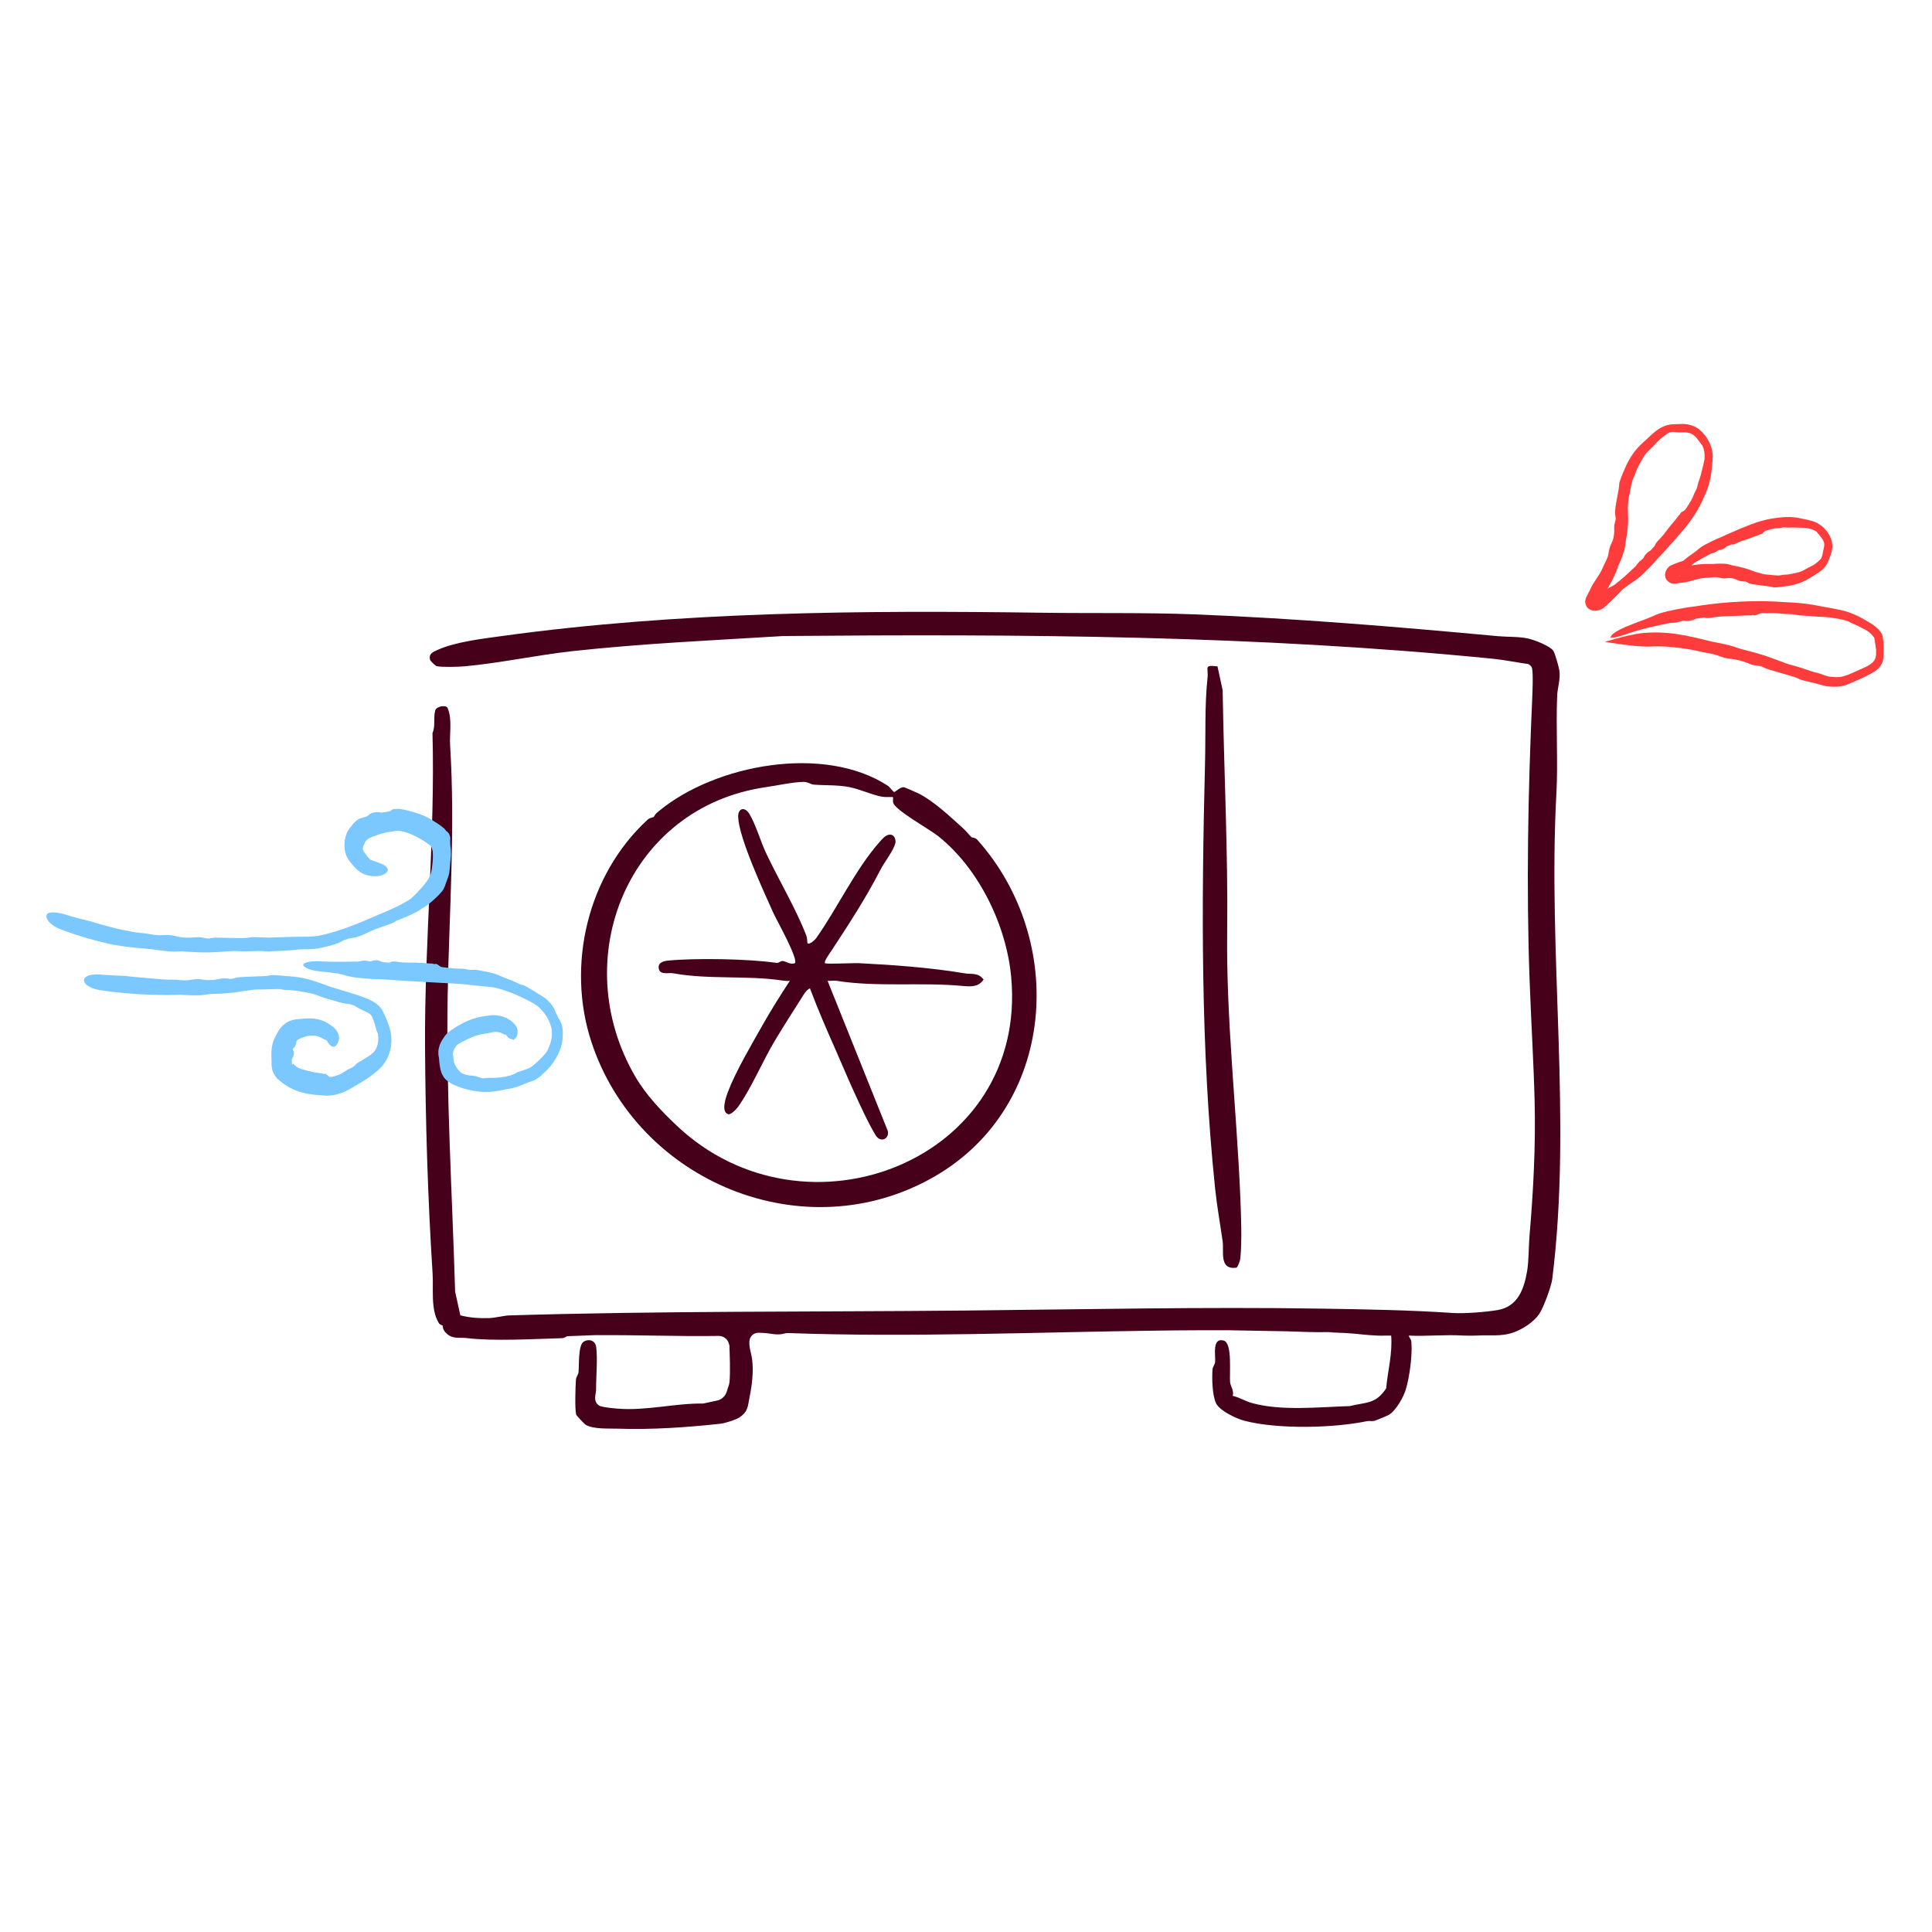
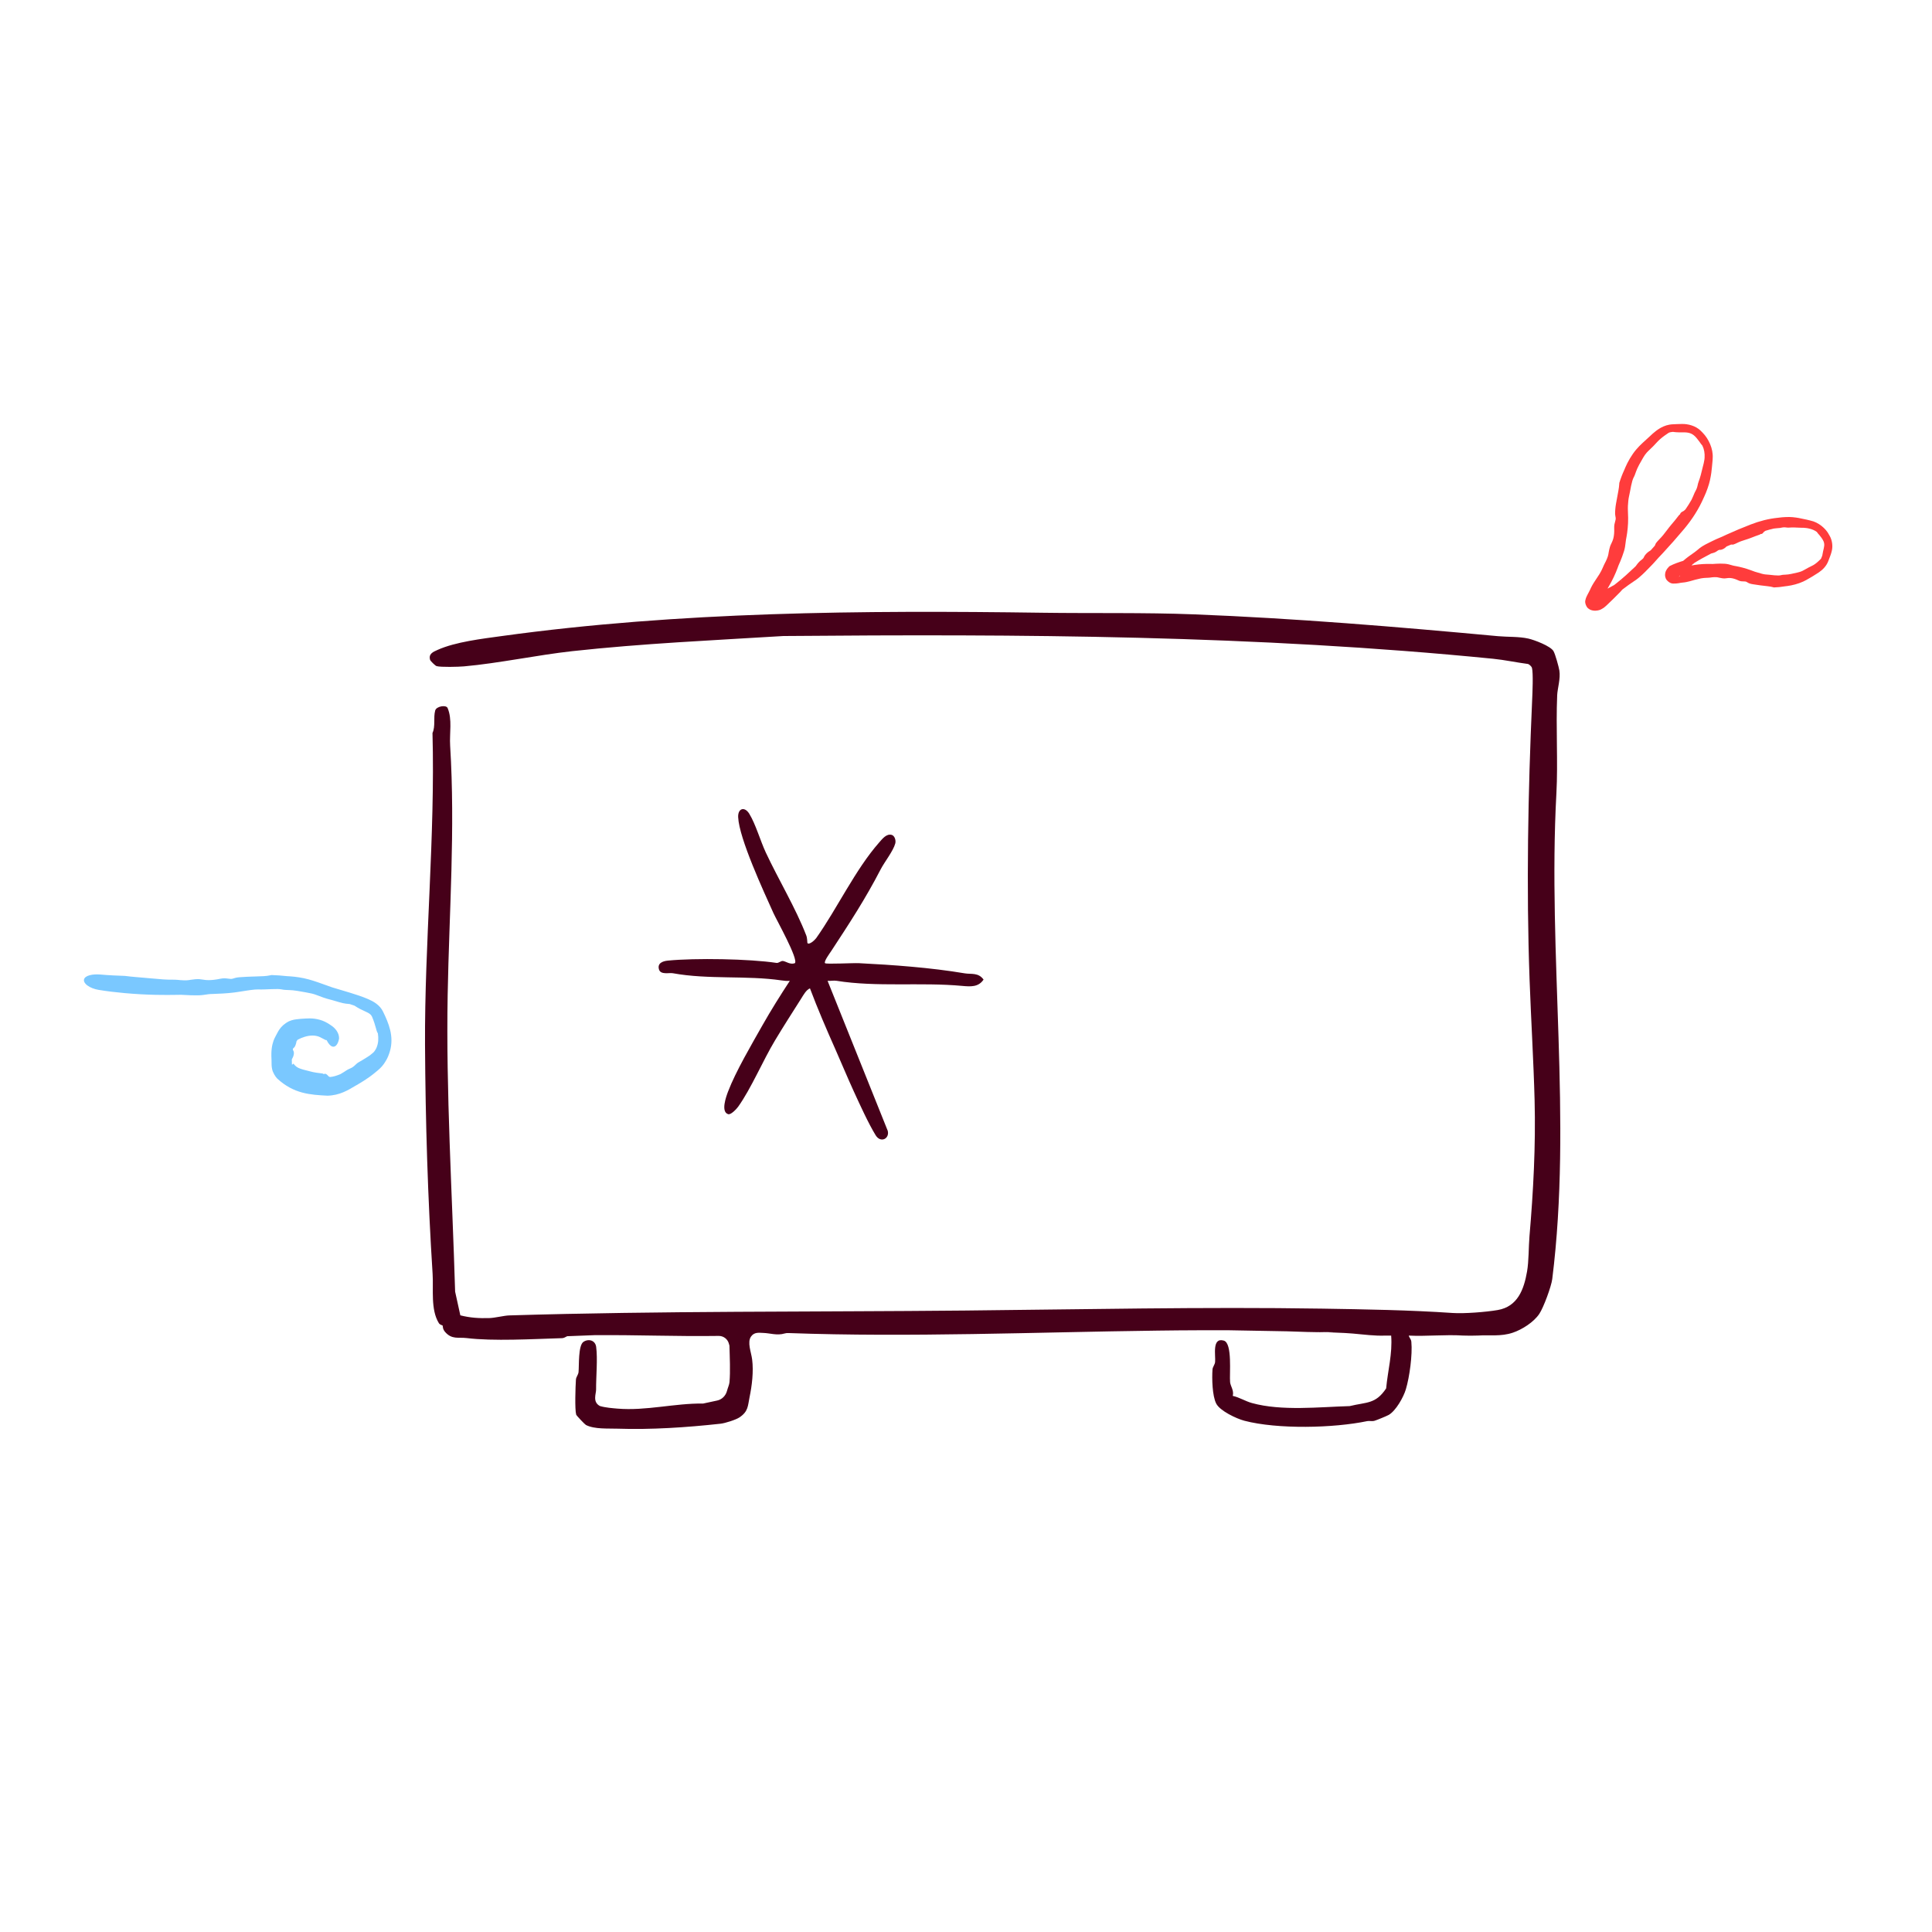
<svg xmlns="http://www.w3.org/2000/svg" width="1120" height="1120" viewBox="0 0 1120 1120" fill="none">
  <path d="M899.853 741.472C899.318 745.764 894.812 757.998 892.339 761.675C889.13 766.461 882.404 770.753 876.989 772.571C869.983 774.911 863.766 773.775 856.773 774.229C855.182 774.336 849.66 774.336 848.069 774.229C837.854 773.561 826.971 774.777 816.689 774.256C816.957 775.58 818.013 776.181 818.173 777.866C818.882 785.313 817.144 798.189 814.991 805.382C813.641 809.955 809.215 817.83 805.057 820.237C804.014 820.838 798.064 823.298 796.794 823.646C795.337 824.06 793.826 823.579 792.609 823.833C773.182 827.911 740.599 828.66 721.372 823.619C716.759 822.403 707.213 817.897 705.06 813.685C702.747 809.193 702.533 799.085 702.894 793.924C702.988 792.4 704.231 791.183 704.405 789.592C704.806 785.781 702.44 775.125 709.472 777.171C714.54 778.655 712.641 796.598 713.096 801.264C713.323 803.591 715.476 806.131 714.633 809.206C718.511 810.062 721.934 812.308 725.784 813.364C742.965 818.111 764.799 815.637 782.434 815.129C792.315 812.709 797.436 814.073 803.559 804.887C804.522 794.525 807.29 784.765 806.474 774.256C803.813 774.202 801.113 774.363 798.425 774.256C792.409 774.042 785.79 773.039 779.546 772.745C776.204 772.585 772.861 772.438 769.505 772.317C770.882 772.317 772.233 772.317 773.597 772.304C770.454 772.237 767.326 772.17 764.197 772.117C765.962 772.17 767.74 772.237 769.505 772.317C761.777 772.304 753.849 772.09 746 771.769C734.582 771.555 723.204 771.355 711.839 771.154C702.239 771.127 692.612 771.154 682.972 771.234C679.028 771.274 675.07 771.315 671.113 771.368C599.648 772.264 527.582 775.339 457.04 772.785C456.278 772.759 455.516 772.812 454.794 773.039C450.556 774.35 446.103 772.799 442.547 772.718C440.194 772.665 437.306 772.036 435.38 774.804C433.041 778.16 435.487 783.829 436.022 788.081C436.918 795.087 435.929 803.256 434.525 809.981C433.482 814.995 433.869 818.164 428.709 821.654C426.596 823.084 420.312 825.05 417.785 825.331C397.756 827.537 377.286 828.86 357.993 828.219C352.524 828.031 344.636 828.62 339.675 826.079C339.047 825.758 334.194 820.664 334.02 820.076C333.151 817.054 333.592 803.791 333.873 799.753C333.966 798.229 335.223 797.012 335.384 795.435C335.758 791.651 335.116 779.952 338.245 777.879C341.24 775.901 345.09 776.997 345.598 780.781C346.534 787.733 345.505 798.109 345.558 805.609C345.585 807.963 343.352 812.709 347.764 815.076C351.013 816.052 355.185 816.346 357.926 816.586C374.465 817.99 391.178 813.418 407.583 813.658L415.739 811.907C418.56 811.305 420.713 809.099 421.448 806.305C421.93 804.46 422.759 802.762 422.892 801.277C423.454 794.913 423.04 786.637 422.866 780.099L422.518 778.855C421.783 776.221 419.363 774.403 416.622 774.443C391.365 774.804 370.708 773.815 344.823 774.002C344.77 774.002 344.716 774.002 344.663 774.002C339.368 774.243 334.087 774.443 328.792 774.617C327.843 775.058 326.947 775.713 325.904 775.74C308.549 776.262 286.1 777.585 270.471 775.687C265.711 775.112 261.94 776.676 257.996 772.103C256.565 770.445 256.753 768.894 256.619 768.493C256.619 768.467 256.605 768.44 256.592 768.426C256.458 768.239 255.068 768.092 254.399 767.023C249.559 759.134 251.351 747.448 250.789 738.49C247.982 694.489 246.645 650.313 246.391 605.776C246.083 546.786 252.314 484.761 250.723 424.916C252.541 420.971 251.137 416.198 252.287 411.893C252.955 409.406 258.638 408.47 259.48 410.436C262.288 417.041 260.496 425.036 260.951 432.256C263.959 480.884 260.403 528.242 259.52 576.629C258.491 632.45 262.141 691.534 263.839 748.759L266.861 762.517C272.583 763.961 277.664 764.268 283.614 764.108C286.956 764.014 292.104 762.664 295.219 762.557C382.915 759.896 470.932 760.591 559.283 759.736C626.683 759.081 698.161 757.543 766.35 758.626C791.299 759.027 817.344 759.455 842.173 761.153C848.845 761.608 861.6 760.591 868.232 759.442C879.824 757.449 883.434 747.502 885.252 737.086C886.309 731.016 886.121 722.9 886.656 716.616C888.876 690.758 890.306 664.218 889.624 637.865C889.049 615.51 887.565 591.296 886.71 567.845C884.771 514.444 885.814 459.384 888.194 406.023C888.381 401.945 888.916 390.099 888.073 387.078C887.886 386.422 886.536 385.126 885.841 384.925C879.115 384.043 872.243 382.558 865.571 381.89C727.816 368.225 591.867 367.53 454.152 368.707C413.587 371.194 372.566 373.012 331.68 377.491C311.665 379.697 288.988 384.524 269 386.302C265.818 386.583 255.509 386.864 253.062 386.142C252.314 385.914 249.546 383.214 249.345 382.558C248.289 379.015 251.137 377.892 253.637 376.769C263.959 372.103 279.683 370.271 290.82 368.734C393.652 354.561 499.478 353.732 604.462 355.216C632.446 355.617 664.027 355.042 691.957 356.139C750.92 358.438 810.031 363.385 868.432 368.8C873.968 369.308 880.546 368.961 886.001 370.191C889.544 370.993 898.903 374.536 900.588 377.478C901.604 379.243 903.636 386.556 903.984 388.736C904.733 393.402 902.874 399.205 902.714 403.015C901.912 422.054 903.235 441.936 902.259 459.919C897.138 554.006 911.458 648.842 899.853 741.472Z" fill="#460019" />
-   <path d="M566.584 486.859C565.327 485.442 563.549 485.71 563.094 485.255C561.396 483.544 560.5 482.14 557.746 479.666C550.486 473.142 541.1 464.21 532.302 459.891C531.206 459.343 524.508 456.455 524.066 456.375C522.007 456.027 519.079 459.129 518.397 459.129C517.796 459.129 515.897 456.308 514.747 455.56C477.912 431.413 414.777 443.058 382.006 470.173C378.905 472.727 380.108 472.259 378.958 473.569C378.65 473.917 376.752 473.957 375.415 475.187C340.532 507.289 328.231 559.648 342.871 604.104C369.585 685.195 466.373 725.333 541.541 682.16C612.311 641.528 618.782 545.355 566.584 486.859ZM392.208 652.438C383.678 644.362 374.626 635.016 368.208 623.986C328.538 555.73 364.037 467.874 444.045 456.308C450.021 455.453 460.183 453.273 465.892 453.273C468.526 453.273 469.916 454.717 471.708 454.851C478.647 455.386 485.386 454.958 492.178 456.255C498.502 457.458 505.107 460.694 511.351 461.884C513.156 462.218 517.448 461.884 517.649 462.138C517.916 462.432 517.435 464.344 517.862 465.534C519.507 470.026 538.947 480.776 543.921 484.747C567.64 503.653 583.471 536.637 586.198 566.426C595.972 672.761 466.721 723.06 392.208 652.438Z" fill="#460019" />
-   <path d="M719.005 729.815C718.885 730.871 717.454 734.802 716.745 734.896C706.584 736.233 709.632 725.523 708.777 719.533C707.319 709.265 705.488 699.344 704.405 688.902C695.995 607.958 696.489 524.915 698.562 442.46C698.99 425.707 698.308 408.887 700.019 392.856C700.661 386.826 697.546 385.395 705.795 386.304L708.777 400.102C709.512 445.989 711.946 494.711 711.397 539.876C710.796 590.737 716.812 642.52 718.992 693.274C719.433 703.569 720.101 719.988 718.992 729.815H719.005Z" fill="#460019" />
  <path d="M570.181 567.872C567.226 572.271 562.774 572.004 557.76 571.536C533.947 569.316 508.156 572.338 484.892 568.567C483.3 568.313 481.429 568.755 479.757 568.594L514.627 655.528C515.804 660.101 510.523 662.842 507.635 658.135C503.396 651.223 498.503 640.42 495.013 632.825C491.349 624.843 487.86 616.38 484.357 608.478C479.156 596.766 474.035 584.919 469.542 572.966C467.376 573.795 465.719 576.884 464.475 578.849C459.421 586.831 454.18 594.974 449.326 603.063C442.28 614.775 435.515 630.913 427.961 641.516C427.038 642.826 423.736 646.369 422.145 645.902C417.692 644.578 420.981 635.62 422.091 632.718C426.463 621.207 435.769 605.389 442.026 594.319C446.96 585.588 452.388 576.977 457.87 568.594C456.226 568.741 454.648 568.581 453.003 568.34C432.881 565.372 410.593 567.952 390.082 564.195C387.916 563.794 382.996 565.238 382.034 562.029C380.937 558.406 384.106 557.189 387.088 556.882C403.025 555.304 434.539 555.839 450.102 558.205C451.519 558.419 452.562 556.895 453.979 557.109C455.731 557.376 458.044 559.342 460.785 558.379C463.044 556.173 450.155 533.296 448.337 529.259C442.775 516.878 428.482 486.126 427.921 473.758C427.68 468.571 431.651 467.327 434.378 471.766C438.109 477.863 440.81 487.516 443.965 494.255C451.265 509.858 461.293 526.438 467.403 542.295C468.072 544.02 467.938 546.547 468.085 546.72C469.128 547.924 472.337 544.996 473.193 543.792C485.346 526.638 495.802 504.122 509.667 488.386C511.432 486.393 513.852 483.131 516.94 484C518.598 484.468 519.494 487.062 518.999 488.96C517.849 493.306 512.715 499.75 510.576 503.882C501.631 521.17 492.593 534.968 481.99 551.146C481.135 552.456 477.364 557.524 478.3 558.379C479.022 559.048 494.705 558.192 497.994 558.366C517.288 559.329 539.63 560.933 559.217 564.249C563.068 564.904 567.106 563.634 570.181 567.872Z" fill="#460019" />
-   <path d="M1008.77 348.778C1017.54 348.343 1026.34 348.436 1035.08 349.083C1035.29 349.092 1035.5 349.1 1035.7 349.11C1038.22 349.222 1041.11 349.402 1043.67 349.645L1043.71 349.651C1045.25 349.797 1046.69 349.961 1047.85 350.133C1051.81 350.719 1054.48 351.237 1056.67 351.681C1060.02 352.236 1063.36 352.856 1066.71 353.577C1066.73 353.582 1066.76 353.583 1066.78 353.587C1073 354.842 1078.81 357.846 1083.86 360.947C1083.89 360.962 1083.92 360.974 1083.94 360.989C1086.3 362.391 1088.7 364.26 1090.42 366.661C1090.44 366.689 1090.46 366.72 1090.48 366.747C1091.41 368.192 1091.38 368.923 1091.57 369.773C1092.14 373.866 1091.92 377.42 1091.82 381.112C1091.82 381.137 1091.82 381.162 1091.81 381.187C1091.8 381.616 1091.75 382.042 1091.68 382.472C1090.48 387.867 1085.94 389.797 1082.72 391.492C1080.73 392.52 1078.86 393.369 1077.12 394.143C1074.68 395.223 1072.53 396.14 1070.73 396.853C1070.7 396.865 1070.67 396.879 1070.64 396.891C1070.56 396.923 1070.48 396.951 1070.4 396.982C1067.06 398.341 1062.94 398.189 1060.15 397.967C1060.06 397.961 1059.96 397.954 1059.86 397.946C1057.69 397.698 1056.53 397.244 1055.24 396.917C1054.61 396.744 1054.02 396.582 1053.48 396.43C1050.42 395.711 1047.39 394.989 1044.38 394.213C1044.18 394.12 1044 394.034 1043.81 393.939C1043.56 393.82 1043.31 393.699 1043.04 393.581C1042.98 393.555 1042.92 393.526 1042.86 393.5C1040.58 392.508 1037.63 391.655 1033.31 390.415C1031.16 389.798 1028.67 389.083 1025.74 388.209C1023.86 387.646 1022.94 387.186 1022.19 386.811C1021.97 386.7 1021.76 386.596 1021.55 386.5C1020.83 386.172 1019.98 386.064 1019 385.943C1017.72 385.784 1016.18 385.594 1014.29 384.845C1008.28 382.458 1005.41 382.162 1003.25 381.937C1002.62 381.87 1002.05 381.815 1001.47 381.712C999.604 381.382 997.035 380.53 995.123 379.8C993.607 379.219 990.437 378.59 988.015 378.23C987.386 378.138 986.576 377.958 985.691 377.754C985.66 377.747 985.625 377.739 985.594 377.732C985.23 377.648 984.853 377.555 984.464 377.464C982.984 377.12 981.281 376.737 979.435 376.441C974.77 375.701 972.304 375.428 970.34 375.22C969.772 375.162 969.259 375.11 968.734 375.065C967.096 374.923 965.058 374.764 963.024 374.701C960.586 374.618 958.113 374.689 956.185 374.835H954.706C950.141 374.849 945.492 374.206 940.797 373.635C938.125 373.297 935.537 372.841 933.636 372.59C931.739 372.327 930.676 372.241 930.658 372.082C930.645 371.922 931.682 371.684 933.523 371.171C935.366 370.673 937.859 369.893 940.481 369.254C945.086 368.153 949.741 367.072 954.476 366.817C954.489 366.816 954.505 366.817 954.519 366.817C955.201 366.781 955.889 366.747 956.581 366.72C963.339 366.398 970.272 367.132 976.784 368.381C980.326 369.051 983.808 369.839 987.276 370.689C987.306 370.697 987.337 370.703 987.367 370.711C988.339 370.95 989.337 371.198 990.318 371.45C990.787 371.57 991.234 371.689 991.695 371.808C995.499 372.526 999.258 373.306 1001.89 373.935C1004.06 374.452 1005.6 374.995 1006.92 375.461C1007.83 375.784 1008.62 376.072 1009.46 376.291C1009.9 376.409 1010.51 376.56 1011.24 376.747C1014.25 377.507 1019.34 378.82 1023.89 380.351C1025.9 381.029 1028.23 381.898 1030.44 382.729C1033.6 383.917 1036.55 385.032 1038.09 385.402C1040.19 385.905 1042.49 386.622 1044.65 387.325C1044.72 387.344 1044.78 387.364 1044.84 387.384C1045.43 387.576 1045.95 387.755 1046.51 387.946C1049.04 388.807 1051.28 389.599 1052.59 389.858C1054.14 390.163 1055.44 390.658 1057.32 391.326C1058.21 391.638 1059.44 392.091 1060.32 392.231C1060.37 392.238 1060.43 392.246 1060.49 392.252C1061 392.303 1061.53 392.352 1062.08 392.397C1064.67 392.623 1066.19 392.567 1067.57 392.306C1067.94 392.236 1068.3 392.152 1068.64 392.054C1068.7 392.037 1068.76 392.019 1068.83 392.001C1070.38 391.514 1071.78 391.03 1073.58 390.212C1076.17 389.035 1078.84 387.855 1080.87 386.955C1081.79 386.548 1082.8 386.019 1083.74 385.413C1084.99 384.608 1086.04 383.653 1086.58 382.783C1086.97 382.18 1087.2 381.629 1087.34 381.021C1087.35 380.998 1087.35 380.974 1087.35 380.951C1087.38 380.819 1087.4 380.687 1087.42 380.56C1087.47 380.261 1087.52 379.972 1087.56 379.693C1087.59 378.645 1087.6 377.597 1087.59 376.559C1087.57 376.39 1087.54 376.211 1087.51 376.029C1087.37 375.104 1087.18 373.973 1087 372.633C1086.9 371.924 1086.81 371.251 1086.7 370.668C1086.63 370.128 1086.36 369.448 1086.51 369.693C1086.49 369.67 1086.47 369.646 1086.46 369.623C1086.13 369.154 1085.81 368.725 1085.45 368.306C1084.54 367.253 1083.38 366.253 1081.81 365.338C1081.72 365.28 1081.61 365.221 1081.51 365.162C1081.48 365.147 1081.46 365.133 1081.43 365.119C1080.37 364.529 1079.2 363.91 1078.04 363.335C1076.09 362.362 1074.15 361.548 1072.83 360.952C1072.34 360.727 1071.94 360.47 1071.54 360.223L1071.53 360.218C1071.5 360.202 1071.48 360.186 1071.45 360.17C1069.6 359.538 1067.71 359.057 1065.77 358.718C1065.75 358.714 1065.73 358.712 1065.7 358.708C1064.1 358.427 1062.49 358.171 1060.87 357.936C1060.56 357.907 1060.23 357.879 1059.91 357.851C1058.34 357.71 1056.82 357.592 1055.81 357.604C1054.72 357.616 1052.03 357.339 1049.18 357.112C1047.31 356.961 1045.38 356.827 1043.8 356.769C1043.55 356.76 1043.3 356.743 1043.06 356.715L1043.03 356.71C1042.39 356.637 1041.77 356.514 1041.13 356.389C1040.3 356.225 1039.45 356.057 1038.51 356.008C1038.04 355.984 1037.53 355.989 1036.99 355.992C1036.5 355.995 1036 355.997 1035.46 355.987C1034.97 355.977 1033.88 355.856 1032.48 355.719C1031.62 355.634 1030.63 355.545 1029.6 355.467C1026.86 355.418 1024.12 355.415 1021.39 355.457C1020.82 355.535 1020.32 355.638 1019.93 355.773C1019.65 355.869 1019.41 355.987 1019.17 356.105C1018.84 356.266 1018.49 356.435 1018.02 356.571C1017.65 356.676 1017.22 356.721 1016.92 356.683C1016.78 356.665 1016.68 356.63 1016.58 356.597C1016.47 356.561 1016.37 356.525 1016.25 356.528C1016.17 356.53 1016.08 356.563 1015.97 356.597C1015.79 356.653 1015.57 356.727 1015.22 356.737C1013.93 356.773 1012.45 356.792 1011.01 356.828C1010.4 356.843 1009.8 356.86 1009.22 356.881H1009.19C1008.25 356.916 1007.36 356.964 1006.59 357.021C1005.19 357.124 1003.19 357.153 1001.19 357.213C999.786 357.255 998.384 357.31 997.185 357.396C996.009 357.479 994.793 357.656 993.618 357.835C992.208 358.049 990.853 358.266 989.686 358.322C989.451 358.333 989.145 358.262 988.765 358.177C988.495 358.118 988.184 358.054 987.833 358.001C986.361 358.191 984.889 358.383 983.42 358.59C983.37 358.611 983.316 358.637 983.264 358.66L982.311 359.061C981.272 359.472 979.948 359.876 978.187 359.966C977.59 359.998 977.201 359.938 976.848 359.886C976.501 359.835 976.192 359.792 975.761 359.849C975.271 359.912 974.714 360.079 974.106 360.266C973.254 360.529 972.299 360.828 971.305 360.92C971.237 360.926 971.162 360.934 971.085 360.941C970.502 360.997 969.697 361.077 968.841 361.113C968.809 361.114 968.777 361.117 968.744 361.118C968.567 361.125 968.388 361.127 968.209 361.129C965.109 361.74 962.006 362.371 958.916 363.068C953.765 364.23 948.627 365.575 943.652 367.304C942.724 367.627 941.797 367.937 940.925 368.22C940.881 368.234 940.835 368.249 940.791 368.263C939.414 368.71 938.14 369.068 937.053 369.302C936.145 369.497 935.419 369.594 934.894 369.602C934.421 369.697 933.912 369.209 934.177 369.655C934.172 369.715 934.204 369.79 934.048 369.837C934.019 369.831 933.801 369.901 933.679 369.516C933.672 369.171 933.76 369.19 933.764 369.13C933.812 369.036 933.827 368.993 933.85 368.938C933.939 368.729 934.06 368.528 934.241 368.306C934.606 367.863 935.181 367.365 935.96 366.817C936.895 366.161 938.052 365.475 939.356 364.808C939.399 364.786 939.446 364.766 939.49 364.744C940.343 364.313 941.261 363.892 942.195 363.501C946.171 361.843 950.179 360.271 954.235 358.81C954.444 358.727 954.656 358.645 954.867 358.563C956.436 357.958 957.876 357.322 959.323 356.699C959.654 356.557 959.992 356.418 960.33 356.276C961.969 355.584 964.68 354.788 967.186 354.225C967.218 354.217 967.25 354.211 967.282 354.203C968.636 353.898 969.915 353.645 970.914 353.454C970.965 353.443 971.017 353.431 971.069 353.421C971.747 353.292 972.39 353.163 973.142 353.014C974.934 352.667 977.352 352.179 982.445 351.557C983.916 351.313 985.393 351.083 986.869 350.872C994.123 349.837 1001.42 349.143 1008.74 348.778H1008.77Z" fill="#FF3C3C" />
  <path d="M1014.86 304.064C1019.91 302.099 1025.23 300.697 1030.7 300.156C1030.84 300.137 1030.97 300.122 1031.11 300.104C1033.79 299.731 1037.17 299.6 1039.28 299.817C1041.96 300.075 1043.74 300.458 1045.19 300.796C1046.57 301.054 1047.95 301.366 1049.3 301.718C1049.42 301.75 1049.54 301.782 1049.66 301.814C1054.05 302.728 1058.46 306.274 1060.38 310.11C1060.45 310.235 1060.53 310.363 1060.6 310.488C1062.12 313.036 1062.63 316.581 1061.89 319.439C1061.43 321.466 1060.63 323.202 1060.08 324.73C1060.06 324.8 1060.03 324.872 1060.01 324.941C1059.72 325.757 1059.33 326.555 1058.87 327.299C1057.32 329.832 1054.99 331.539 1052.82 332.826C1051.58 333.646 1050.41 334.337 1049.34 334.957C1048.56 335.409 1047.84 335.825 1047.18 336.195C1047.12 336.227 1047.06 336.259 1047.01 336.29C1046.4 336.618 1045.85 336.895 1045.32 337.139C1042.4 338.497 1038.79 339.383 1036.08 339.726C1035.64 339.786 1035.21 339.837 1034.83 339.879C1032.69 340.26 1030.52 340.478 1028.36 340.545C1028.22 340.507 1028.07 340.464 1027.93 340.422C1026.12 339.893 1023.88 339.778 1020.52 339.336C1019.29 339.177 1017.92 338.972 1016.41 338.731C1016.36 338.722 1016.3 338.711 1016.25 338.703C1015.97 338.658 1015.68 338.609 1015.4 338.552C1014 338.262 1013.4 337.874 1012.91 337.576C1012.76 337.487 1012.63 337.403 1012.49 337.328C1012.02 337.069 1011.46 337.062 1010.8 337.054C1009.95 337.044 1008.95 337.034 1007.79 336.488C1004.11 334.758 1002.27 335.013 1000.94 335.193C1000.55 335.249 1000.2 335.303 999.845 335.315C998.922 335.344 997.722 335.133 996.654 334.896C996.6 334.883 996.545 334.874 996.492 334.862C996.277 334.815 996.072 334.764 995.879 334.715C994.892 334.458 992.872 334.576 991.384 334.835C990.822 334.93 990.051 334.943 989.167 334.978C988.251 335.014 987.189 335.076 986.082 335.293C983.301 335.851 981.888 336.321 980.623 336.669C980.267 336.77 979.921 336.865 979.565 336.963C978.476 337.26 976.924 337.626 975.156 337.755L975.141 337.759C975.127 337.76 975.112 337.762 975.098 337.763C973.845 337.839 972.821 338.352 969.871 338.303C969.771 338.29 969.661 338.276 969.552 338.257C969.54 338.255 969.529 338.251 969.517 338.249C968.003 338.186 965.92 336.364 965.614 335.164C965.166 333.966 965.244 333.32 965.265 332.824C965.36 331.864 965.565 331.395 965.757 330.942C966.155 330.082 966.606 329.494 967.164 328.904C967.263 328.706 967.788 328.32 967.932 328.15C967.948 328.142 967.966 328.136 967.982 328.128C970.625 326.784 973.212 325.902 975.749 325.129C977.784 323.368 979.915 321.81 982.067 320.347C982.183 320.26 982.304 320.174 982.424 320.087C983.299 319.446 984.078 318.786 984.863 318.136C985.045 317.986 985.22 317.843 985.403 317.695C986.157 317.082 987.403 316.328 988.642 315.654C988.674 315.637 988.708 315.621 988.74 315.603C989.775 315.042 990.799 314.543 991.548 314.187C991.579 314.172 991.611 314.158 991.642 314.143C992.045 313.952 992.427 313.762 992.866 313.546C993.922 313.028 995.35 312.322 998.395 311.091C999.256 310.681 1000.12 310.28 1000.99 309.885C1005.51 307.824 1010.07 305.927 1014.65 304.148C1014.72 304.12 1014.79 304.092 1014.86 304.064ZM1028.32 306.404C1026.67 306.766 1025.03 307.21 1023.42 307.719C1023.1 307.884 1022.84 308.055 1022.64 308.239C1022.5 308.37 1022.39 308.517 1022.27 308.661C1022.12 308.856 1021.97 309.058 1021.72 309.258C1021.54 309.414 1021.29 309.532 1021.11 309.552C1021.02 309.562 1020.95 309.554 1020.88 309.544C1020.81 309.533 1020.74 309.52 1020.68 309.544C1020.63 309.562 1020.58 309.606 1020.53 309.656C1020.44 309.736 1020.33 309.837 1020.12 309.911C1019.38 310.181 1018.52 310.482 1017.68 310.794C1017.66 310.804 1017.63 310.814 1017.6 310.824C1017.53 310.852 1017.45 310.877 1017.38 310.905C1016.51 311.23 1015.68 311.548 1015.01 311.827C1014.17 312.178 1012.93 312.568 1011.7 312.961C1010.84 313.234 1009.97 313.514 1009.24 313.777C1008.53 314.035 1007.81 314.372 1007.12 314.701C1006.29 315.095 1005.5 315.477 1004.78 315.693C1004.63 315.737 1004.42 315.723 1004.16 315.707C1003.98 315.696 1003.76 315.687 1003.53 315.692C1002.65 316.061 1001.77 316.431 1000.89 316.803C1000.87 316.827 1000.84 316.852 1000.81 316.877C1000.22 317.453 999.404 318.235 997.953 318.641C997.582 318.746 997.317 318.746 997.081 318.748C996.85 318.75 996.641 318.756 996.386 318.857C996.098 318.971 995.785 319.187 995.456 319.417C994.986 319.746 994.468 320.113 993.869 320.315C993.827 320.329 993.782 320.341 993.735 320.357C993.3 320.506 992.664 320.726 991.981 320.876C991.896 320.919 991.81 320.964 991.726 321.007C991.696 321.023 991.664 321.041 991.633 321.057C989.948 321.932 988.296 322.813 986.647 323.735C985.006 324.655 983.381 325.608 981.811 326.61C981.794 326.606 981.776 326.604 981.759 326.6C981.748 326.612 981.741 326.628 981.73 326.64C981.71 326.662 981.683 326.683 981.663 326.705C981.594 326.749 981.527 326.797 981.458 326.842C981.485 326.845 981.508 326.846 981.531 326.846C981.25 327.153 980.94 327.479 980.602 327.808C981.184 327.696 981.781 327.587 982.389 327.497C985.546 327.008 988.712 326.86 991.796 326.923C992.121 326.93 992.432 326.941 992.749 326.951C994.214 326.834 995.669 326.765 996.992 326.743C997.056 326.742 997.12 326.737 997.183 326.736C998.152 326.726 999.061 326.756 999.819 326.808C1001.37 326.915 1002.47 327.223 1003.39 327.5C1004.03 327.691 1004.59 327.87 1005.17 327.978C1005.48 328.035 1005.9 328.113 1006.41 328.207C1008.49 328.569 1011.98 329.454 1014.67 330.452C1015.56 330.773 1016.5 331.146 1017.33 331.426C1017.39 331.442 1017.44 331.458 1017.5 331.474C1017.83 331.57 1018.16 331.668 1018.48 331.765C1020.58 332.403 1022.43 332.96 1023.4 332.998C1025.1 333.077 1026.97 333.364 1028.64 333.507C1030.23 333.65 1031.63 333.664 1032.4 333.447C1033.31 333.187 1034.11 333.188 1035.3 333.119C1036.13 333.068 1037.15 332.98 1038.51 332.681C1040.07 332.332 1041.21 332.087 1042.17 331.862C1043.09 331.641 1043.85 331.434 1044.67 331.057C1044.73 331.03 1044.79 331 1044.85 330.971C1045.2 330.804 1045.56 330.612 1045.95 330.386C1047.53 329.467 1049.14 328.616 1050.36 328.041C1050.93 327.78 1051.53 327.43 1052.09 327.039C1052.85 326.521 1053.53 325.936 1054.11 325.391C1054.59 324.943 1055.01 324.578 1055.36 324.209C1055.47 324.094 1055.57 323.979 1055.67 323.862C1055.74 323.712 1055.8 323.565 1055.86 323.409C1055.89 323.328 1055.92 323.247 1055.96 323.167C1056.11 322.779 1056.26 322.402 1056.41 322.036C1056.43 321.926 1056.44 321.808 1056.46 321.687C1056.56 321.082 1056.69 320.361 1056.87 319.566C1057.16 318.309 1057.44 317.359 1057.52 316.336C1057.58 315.546 1057.51 314.701 1057.12 313.778C1056.99 313.45 1056.81 313.112 1056.59 312.765C1056.52 312.658 1056.45 312.551 1056.39 312.444C1056.22 312.189 1056.05 311.938 1055.88 311.695C1055.14 310.623 1054.35 309.763 1053.81 309.167C1053.61 308.943 1053.47 308.7 1053.32 308.469C1053.31 308.453 1053.3 308.436 1053.29 308.42C1051.97 307.397 1050.34 306.741 1048.57 306.37C1048.46 306.345 1048.34 306.32 1048.23 306.296C1047.99 306.247 1047.75 306.197 1047.51 306.152C1047.31 306.128 1047.1 306.107 1046.91 306.085C1045.93 305.977 1044.98 305.907 1044.36 305.943C1043.68 305.98 1042.02 305.818 1040.28 305.783C1039.14 305.756 1037.96 305.78 1037.01 305.861C1036.45 305.908 1035.92 305.834 1035.37 305.769C1034.85 305.709 1034.32 305.655 1033.75 305.717C1033.47 305.747 1033.15 305.808 1032.82 305.874C1032.54 305.933 1032.23 305.999 1031.91 306.056C1031.62 306.108 1030.95 306.139 1030.09 306.212C1029.56 306.257 1028.94 306.319 1028.32 306.404ZM972.956 334.68C972.948 334.69 972.938 334.699 972.93 334.709L973.588 334.069C973.661 334.072 973.711 334.133 973.82 334.003C973.861 333.937 973.908 333.868 973.962 333.601C973.611 333.958 973.274 334.316 972.956 334.68ZM981.949 326.638C981.985 326.643 982.024 326.647 982.057 326.651C982.073 326.652 982.09 326.654 982.102 326.657L982.115 326.664L982.111 326.671C982.111 326.671 982.109 326.678 982.098 326.685L982.02 326.726C982.008 326.728 982.02 326.729 981.836 326.785C981.759 326.768 981.724 326.848 981.531 326.846C981.575 326.798 981.62 326.753 981.663 326.705C981.712 326.674 981.761 326.641 981.811 326.61C981.858 326.62 981.904 326.631 981.949 326.638Z" fill="#FF3C3C" />
  <path d="M976.547 306.353C980.991 301 984.841 295.053 987.643 288.58C987.716 288.424 987.794 288.267 987.868 288.108C989.325 285.013 990.733 280.982 991.287 278.367C992.012 275.05 992.251 272.768 992.416 270.902C992.581 269.561 992.708 268.22 992.803 266.882C992.836 266.42 992.858 265.955 992.866 265.495C993.209 260.139 990.514 254.359 987.029 250.83C986.651 250.409 986.258 250.01 985.836 249.625C982.948 246.832 978.519 245.674 974.928 245.78C973.186 245.779 971.548 245.922 970.061 245.951C969.296 245.967 968.524 246.045 967.766 246.179C966.59 246.387 965.443 246.741 964.368 247.203C961.12 248.613 958.617 250.824 956.383 252.959C955.029 254.165 953.799 255.317 952.675 256.353C952.462 256.55 952.253 256.744 952.048 256.933C951.419 257.52 950.848 258.074 950.307 258.631C949.647 259.308 949.044 259.976 948.529 260.59C945.896 263.684 943.582 267.761 942.244 270.917C942.023 271.424 941.819 271.923 941.64 272.371C940.484 274.842 939.522 277.392 938.727 279.973C938.716 280.154 938.708 280.336 938.699 280.524C938.592 282.852 937.978 285.584 937.227 289.744C937.095 290.462 936.956 291.235 936.809 292.033C936.62 293.058 936.492 294.12 936.401 295.226C936.368 295.625 936.341 296.038 936.316 296.454C936.222 298.116 936.393 298.948 936.524 299.633C936.563 299.832 936.596 300.027 936.623 300.213C936.716 300.862 936.537 301.527 936.319 302.308C936.036 303.319 935.694 304.507 935.767 306.118C935.974 311.262 934.914 313.387 934.183 314.92C933.959 315.379 933.756 315.778 933.587 316.209C933.473 316.497 933.366 316.819 933.263 317.163C932.966 318.162 932.727 319.286 932.543 320.331C932.481 320.68 932.43 321.014 932.384 321.324C932.196 322.612 931.187 324.997 930.253 326.673C929.898 327.32 929.537 328.209 929.07 329.256C928.592 330.331 927.999 331.565 927.225 332.801C925.252 335.906 923.946 337.677 923.008 339.387C922.738 339.87 922.49 340.343 922.256 340.825C922.117 341.113 921.981 341.416 921.843 341.741C921.455 342.604 920.906 343.567 920.168 344.982C920.152 345.013 920.136 345.047 920.12 345.079C919.781 345.784 919.35 346.558 919.042 348.011C918.579 349.539 919.768 352.154 920.806 352.773C921.797 353.543 922.419 353.672 922.906 353.818C923.861 354.051 924.408 354.036 924.941 354.027C925.969 353.984 926.772 353.808 927.593 353.529C927.817 353.454 928.415 353.132 928.615 353.005C929.003 352.763 929.384 352.529 929.731 352.319C929.774 352.286 929.815 352.248 929.859 352.215C930.599 351.656 931.283 351.011 931.961 350.364C934.374 348.058 936.771 345.735 939.121 343.31C939.587 342.826 940.031 342.321 940.45 341.817C941.611 340.988 942.748 340.137 943.869 339.272C944.02 339.164 944.178 339.052 944.326 338.944C945.443 338.127 946.513 337.427 947.59 336.707C947.833 336.545 948.08 336.382 948.327 336.214C949.28 335.567 950.576 334.464 951.827 333.315C951.908 333.242 951.991 333.17 952.072 333.096C953.198 332.049 954.248 330.981 955.009 330.2C955.039 330.169 955.069 330.135 955.099 330.105C955.495 329.697 955.875 329.317 956.318 328.87C957.368 327.805 958.791 326.371 961.536 323.218C962.377 322.34 963.21 321.456 964.036 320.567C968.178 316.11 972.175 311.536 976.059 306.933C976.222 306.74 976.387 306.546 976.547 306.353ZM977.057 295.327C976.746 295.663 976.442 295.937 976.165 296.128C975.967 296.265 975.778 296.359 975.581 296.458C975.313 296.592 975.036 296.729 974.72 296.968C974.473 297.155 974.245 297.41 974.136 297.621C974.085 297.718 974.06 297.809 974.038 297.888C974.014 297.977 973.988 298.056 973.931 298.131C973.889 298.185 973.83 298.232 973.753 298.285C973.63 298.369 973.475 298.471 973.306 298.687C972.674 299.5 971.956 300.431 971.238 301.324C971.154 301.429 971.07 301.535 970.985 301.639C970.838 301.82 970.689 302 970.542 302.177C969.958 302.882 969.393 303.565 968.91 304.114C968.143 304.987 967.142 306.309 966.136 307.629C965.437 308.548 964.728 309.472 964.102 310.242C963.491 310.994 962.791 311.731 962.119 312.439C961.31 313.291 960.534 314.108 959.959 314.879C959.843 315.035 959.753 315.279 959.64 315.583C959.559 315.798 959.464 316.046 959.342 316.313C958.533 317.227 957.723 318.142 956.909 319.049C956.871 319.073 956.828 319.096 956.789 319.12L956.07 319.574C955.305 320.085 954.415 320.794 953.559 321.959C953.269 322.354 953.137 322.653 953.016 322.921C952.897 323.184 952.798 323.418 952.563 323.687C952.297 323.992 951.923 324.285 951.514 324.61C950.945 325.061 950.304 325.566 949.79 326.199C949.756 326.242 949.718 326.29 949.679 326.337C949.305 326.796 948.748 327.468 948.254 328.195L947.667 328.763C945.984 330.365 944.291 331.939 942.573 333.476C940.364 335.447 938.104 337.368 935.776 339.14C934.502 339.857 933.208 340.553 931.904 341.238C932.174 340.765 932.449 340.271 932.743 339.76C934.673 336.47 936.481 332.723 937.816 329.05C937.959 328.662 938.09 328.292 938.225 327.909C939.036 326.122 939.771 324.313 940.371 322.689C940.783 321.573 941.133 320.541 941.411 319.645C941.438 319.56 941.468 319.477 941.493 319.393C942.009 317.652 942.174 316.308 942.302 315.151C942.393 314.316 942.464 313.577 942.602 312.85C942.677 312.452 942.78 311.925 942.897 311.273C943.401 308.645 943.926 304.073 943.845 300.142C943.828 298.785 943.749 297.277 943.707 295.87C943.696 295.471 943.689 295.084 943.687 294.709C943.684 294.208 943.692 293.724 943.714 293.28C943.868 291.134 944.001 289.327 944.243 288.344C944.764 286.176 945.132 283.707 945.585 281.569C946.011 279.522 946.508 277.78 947.008 276.869C947.607 275.783 947.91 274.797 948.448 273.336C948.825 272.328 949.319 271.09 950.182 269.506C951.182 267.683 951.913 266.386 952.565 265.292C953.229 264.185 953.83 263.275 954.66 262.339C954.976 261.983 955.326 261.625 955.73 261.251C955.894 261.099 956.059 260.945 956.226 260.79C957.792 259.33 959.262 257.814 960.36 256.583C960.915 255.958 961.588 255.292 962.3 254.656C963.244 253.811 964.259 253.031 965.183 252.383C965.943 251.849 966.556 251.393 967.141 251.035C967.324 250.924 967.505 250.825 967.682 250.735C967.977 250.649 968.275 250.575 968.576 250.517C968.99 250.436 969.41 250.382 969.833 250.354C969.943 250.368 970.06 250.385 970.179 250.406C970.192 250.407 970.207 250.41 970.22 250.412C971.04 250.522 972.032 250.618 973.175 250.633C974.981 250.66 976.422 250.563 977.865 250.725C978.981 250.853 980.099 251.14 981.213 251.835C981.713 252.148 982.222 252.559 982.704 253.037C982.952 253.282 983.198 253.544 983.429 253.818C983.464 253.859 983.497 253.903 983.532 253.945C984.621 255.243 985.511 256.51 986.109 257.384C986.344 257.722 986.595 257.986 986.833 258.258C986.849 258.276 986.869 258.298 986.885 258.316C987.941 260.459 988.325 262.841 988.169 265.323C988.152 265.609 988.126 265.91 988.096 266.199L987.968 266.952C987.751 268.198 987.5 269.398 987.253 270.162C986.989 270.991 986.578 273.106 985.978 275.281C985.589 276.706 985.124 278.16 984.677 279.318C984.416 279.998 984.277 280.678 984.123 281.371C983.976 282.024 983.815 282.688 983.522 283.376C983.377 283.717 983.192 284.085 982.993 284.467C982.819 284.8 982.627 285.154 982.438 285.528C982.264 285.872 981.953 286.683 981.513 287.71C981.243 288.338 980.917 289.06 980.558 289.797C979.481 291.691 978.308 293.54 977.057 295.327ZM939.81 337.055C939.857 336.982 939.893 336.933 939.888 336.889C940.051 336.612 940.078 336.617 940.113 336.569C940.169 336.508 940.188 336.489 940.188 336.489L940.219 336.47L940.221 336.478L940.207 336.5C940.197 336.519 940.185 336.543 940.174 336.562C940.148 336.606 940.122 336.653 940.097 336.697C940.046 336.782 939.994 336.866 939.945 336.95C939.936 336.966 939.928 336.986 939.918 337.003C939.883 337.02 939.846 337.037 939.81 337.055Z" fill="#FF3C3C" />
-   <path d="M233.758 469.254C231.844 468.875 229.766 468.718 227.915 469.099C227.822 469.118 227.722 469.146 227.62 469.184C227.421 469.284 227.194 469.459 226.924 469.661C226.668 469.852 226.38 470.069 226.04 470.282C224.459 470.521 222.855 470.788 221.236 471.107C221.174 471.095 221.107 471.087 221.043 471.075C219.612 470.799 217.578 470.421 214.996 471.605C214.339 471.91 213.969 472.245 213.636 472.548C213.312 472.845 213.023 473.117 212.538 473.324C211.984 473.562 211.271 473.704 210.481 473.903C209.371 474.182 208.076 474.585 206.957 475.467C206.881 475.526 206.799 475.592 206.716 475.66C205.912 476.305 204.705 477.37 203.791 478.825C202.38 480.278 201.124 482.222 200.497 484.401C199.816 486.828 199.48 489.37 199.796 492.129C200.082 494.697 201.13 497.481 202.956 499.612C204.808 501.649 207.28 505.676 212.372 507.217C212.854 507.35 213.332 507.472 213.818 507.581C216.833 508.271 219.941 508.036 222.098 507.089C224.243 506.188 225.376 504.51 224.664 503.575C224.108 502.623 223.411 501.818 221.809 501.068C220.254 500.315 218.238 499.609 216.132 498.915C215.79 498.804 215.453 498.684 215.114 498.557C214.164 498.181 212.859 496.507 210.733 493.409C210.585 493.177 210.472 492.946 210.385 492.692C210.368 492.601 210.355 492.507 210.342 492.413C210.246 491.719 210.471 490.888 210.851 490.024C210.937 489.826 211.034 489.627 211.134 489.425C211.333 489.027 211.535 488.501 211.761 487.957C211.883 487.834 211.949 487.647 212.366 487.213C212.768 486.794 213.473 486.273 214.107 485.9C214.137 485.883 214.168 485.864 214.198 485.847C214.609 485.607 215.056 485.395 215.601 485.167C216.931 484.633 218.805 483.886 223.517 482.644C224.913 482.394 226.341 482.167 227.797 481.948C228.336 481.866 228.882 481.786 229.425 481.707C234.347 481.04 243.462 485.447 249.499 490.201C249.9 490.231 250.861 492.254 250.929 494.989C251.066 497.699 250.746 500.809 250.281 503.977C250.243 504.171 250.204 504.372 250.163 504.571C250.111 504.831 250.058 505.102 250.003 505.369C249.503 508.129 247.621 510.78 245.911 512.852C243.66 515.609 241.66 517.557 240.121 519.15C239.381 519.825 238.628 520.499 237.866 521.18C230.803 525.979 219.107 530.294 209.34 534.554C208.387 534.955 207.429 535.349 206.469 535.732C202.741 537.222 198.962 538.577 195.141 539.76C192.669 540.525 190.174 541.22 187.675 541.828C186.627 542.082 185.592 542.314 184.558 542.513C182.51 542.81 180.566 542.941 178.725 543.001C176.146 543.082 173.793 543.04 171.843 543.065C168.581 543.104 164.969 543.217 161.709 543.333C160.291 543.383 158.912 543.434 157.687 543.477C157.02 543.5 156.414 543.524 155.828 543.541C152.631 543.458 149.411 543.35 146.204 543.231C145.989 543.272 145.77 543.315 145.55 543.359C142.806 543.912 139.431 543.859 134.126 543.74C131.815 543.687 129.133 543.623 125.979 543.584C123.948 543.559 122.895 543.761 122.037 543.927C121.787 543.976 121.554 544.021 121.314 544.056C120.491 544.177 119.637 543.994 118.626 543.777C117.316 543.496 115.741 543.162 113.645 543.349C110.429 543.635 108.085 543.611 106.28 543.456C104.318 543.288 102.996 542.967 101.878 542.69C101.223 542.532 100.638 542.388 100.051 542.294C98.104 541.988 95.329 542.029 93.217 542.165C91.535 542.275 88.257 541.823 85.756 541.329C84.836 541.146 83.528 541.023 82.034 540.874C80.478 540.719 78.682 540.53 76.785 540.183C72.433 539.385 70 538.829 67.969 538.416L68.167 538.448C67.971 538.398 67.78 538.351 67.594 538.303C67.018 538.156 66.485 538.016 65.95 537.875C64.266 537.43 62.17 536.895 60.058 536.322C57.528 535.637 54.971 534.896 53.052 534.254C47.962 533.06 42.884 531.75 37.975 530.2C36.944 529.873 35.915 529.608 34.928 529.407L35.029 529.45C33.606 529.125 32.328 528.957 31.227 528.925C29.373 528.867 27.794 529.103 27.21 530.082C26.636 531.038 26.858 532.542 28.351 534.313C29.236 535.348 30.462 536.321 31.821 537.152C31.838 537.158 31.89 537.178 31.907 537.184C32.858 537.737 33.895 538.235 34.976 538.657C40.298 540.725 45.66 542.468 51.076 544.029C56.113 545.474 61.199 546.744 66.351 547.789C66.393 547.795 66.512 547.821 66.555 547.826C68.088 548.071 69.718 548.329 71.322 548.555C76.116 549.235 80.884 549.703 85.665 550.054C86.143 550.089 86.637 550.128 87.132 550.161C91.103 550.757 95.088 551.254 97.877 551.5C100.206 551.705 101.875 551.638 103.34 551.581C104.27 551.544 105.082 551.512 105.927 551.549C105.989 551.551 106.052 551.55 106.114 551.554C106.581 551.581 107.254 551.63 108.026 551.683C111.244 551.901 116.687 552.237 121.663 552.106C123.87 552.049 126.435 551.878 128.882 551.709C132.381 551.469 135.642 551.234 137.286 551.356C140.17 551.572 143.488 551.486 146.418 551.399C149.21 551.316 151.655 551.229 153.043 551.426C154.695 551.66 156.122 551.576 158.228 551.442C159.207 551.378 160.369 551.305 161.747 551.243C162.428 551.214 163.132 551.191 163.932 551.168C166.747 551.089 168.754 550.887 170.456 550.702C172.86 550.437 174.66 550.223 177.413 550.274C180.468 550.335 183.764 550.061 186.261 549.438C187.218 549.205 188.287 548.961 189.389 548.694C189.594 548.644 189.801 548.596 190.01 548.544C191.751 548.116 193.571 547.629 195.184 547.044C196.513 546.563 197.559 546.004 198.478 545.507C198.765 545.352 199.041 545.203 199.308 545.063C200.372 544.72 201.432 544.367 202.49 544.007C202.672 543.982 202.864 543.954 203.063 543.927C204.07 543.789 205.312 543.612 206.78 543.199C208.707 542.655 210.359 541.952 212.013 541.179C212.349 541.022 212.685 540.861 213.02 540.703C214.561 539.973 216.162 539.219 218.06 538.496C219.353 538.004 220.857 537.489 222.339 536.986C224.548 536.235 226.715 535.493 228.172 534.801C228.724 534.539 229.138 534.217 229.564 533.89L229.57 533.885C229.598 533.863 229.628 533.842 229.655 533.82C233.323 532.371 236.916 531.051 240.769 528.995C241.116 528.831 241.478 528.65 241.846 528.448C242.281 528.209 242.748 527.922 243.222 527.581C244.23 526.904 245.177 526.288 245.895 525.904C246.934 525.338 249.244 523.595 251.674 521.427C253.263 520.008 254.901 518.351 256.194 516.794C256.953 515.886 257.458 514.823 257.892 513.698C258.298 512.645 258.644 511.536 259.087 510.356C259.308 509.767 259.561 509.13 259.794 508.444C259.916 508.081 260.031 507.71 260.136 507.319C260.198 507.105 260.261 506.883 260.318 506.655C260.449 506.137 260.596 504.943 260.742 503.382C260.831 502.418 260.916 501.312 260.988 500.131C261.392 497.026 261.688 493.769 261.031 490.03C260.993 489.23 260.952 488.482 260.961 487.85C260.966 487.39 261.003 486.976 261.015 486.527C261.03 485.922 261.014 485.267 260.752 484.395C260.55 483.714 260.108 482.95 259.686 482.526C259.492 482.329 259.311 482.203 259.145 482.092C258.955 481.965 258.786 481.855 258.621 481.68C258.502 481.554 258.403 481.395 258.278 481.203C258.138 480.99 257.959 480.732 257.673 480.443C257.603 480.362 257.522 480.275 257.421 480.191C256.205 479.169 254.783 478.145 253.356 477.208C251.773 476.166 250.182 475.23 248.916 474.471C247.499 473.618 245.327 472.651 243.04 471.846C241.444 471.28 239.787 470.789 238.321 470.4C236.889 470.018 235.363 469.567 233.758 469.254Z" fill="#7AC8FF" />
  <path d="M58.378 564.955C56.011 564.74 53.743 564.874 51.977 565.351C50.211 565.832 49.05 566.615 48.737 567.702C48.403 568.777 49.078 570.128 50.718 571.328C52.345 572.528 54.714 573.437 57.221 573.851C62.277 574.683 67.285 575.259 72.303 575.715C78.413 576.263 84.52 576.607 90.631 576.727C94.898 576.809 99.171 576.811 103.47 576.722C103.9 576.713 104.355 576.701 104.798 576.69C106.809 576.817 108.82 576.917 110.668 576.963C112.122 577 113.448 577.018 114.573 577.006C116.659 576.984 118.172 576.754 119.463 576.556C120.349 576.419 121.137 576.297 121.937 576.261C122.367 576.242 122.95 576.22 123.656 576.197C126.544 576.106 131.436 575.911 135.825 575.351C137.775 575.103 140.026 574.728 142.167 574.392C144.258 574.063 146.25 573.773 147.758 573.653C148.472 573.596 149.079 573.57 149.542 573.589C152.114 573.689 155.025 573.502 157.576 573.406C160.01 573.311 162.123 573.309 163.301 573.573C164.708 573.887 165.913 573.887 167.704 573.958C168.945 574.012 170.472 574.101 172.503 574.446C174.311 574.756 175.715 575 176.911 575.217C177.29 575.288 177.647 575.353 177.988 575.415C180.075 575.793 181.655 576.082 183.895 576.974C186.348 577.954 188.984 578.879 191.094 579.384C191.572 579.498 192.086 579.639 192.62 579.791L196.535 580.942C197.294 581.158 198.047 581.362 198.769 581.526C199.969 581.799 201.01 581.894 201.897 581.971C202.182 581.998 202.466 582.026 202.727 582.056C203.634 582.35 204.56 582.66 205.48 582.983C205.616 583.067 205.759 583.158 205.903 583.251C206.646 583.725 207.549 584.306 208.672 584.884C210.437 585.8 212.022 586.395 213.353 587.129C214.396 587.722 215.139 588.269 215.656 589.367C215.686 589.431 215.713 589.502 215.742 589.571C216.189 590.602 216.62 591.766 216.995 592.913C217.611 594.774 218.053 596.581 218.431 597.782C218.575 598.232 218.797 598.593 219.009 598.96C219.023 598.985 219.038 599.016 219.052 599.04C219.502 601.863 219.35 604.572 218.436 606.919C218.361 607.119 218.281 607.313 218.206 607.503C218.083 607.746 217.96 607.986 217.836 608.21C217.234 609.31 216.58 610.105 216.02 610.491C215.507 610.858 214.611 611.771 213.171 612.628C212.844 612.835 212.51 613.043 212.18 613.25C210.711 614.172 209.187 615.108 207.917 615.805C207.171 616.214 206.593 616.774 205.989 617.347C205.429 617.88 204.849 618.426 204.109 618.852C203.746 619.06 203.317 619.256 202.877 619.452C202.478 619.631 202.071 619.81 201.645 620.02C201.258 620.209 200.455 620.77 199.433 621.428C198.805 621.833 198.083 622.281 197.323 622.698C195.216 623.585 193.118 624.219 191.351 624.353C190.971 624.274 190.664 624.13 190.44 623.93C190.296 623.802 190.176 623.647 190.071 623.485C190.051 623.465 190.031 623.446 190.012 623.426C189.76 623.173 189.493 622.905 189.128 622.682C188.84 622.508 188.497 622.421 188.255 622.467C188.144 622.49 188.053 622.545 187.971 622.591C187.878 622.643 187.79 622.686 187.693 622.676C187.623 622.669 187.552 622.618 187.468 622.558C187.334 622.463 187.15 622.341 186.873 622.307C185.818 622.178 184.598 622.035 183.413 621.851C182.097 621.65 180.818 621.395 179.841 621.102C178.745 620.776 177.157 620.46 175.663 620.03C174.621 619.734 173.629 619.386 172.867 619.013C172.119 618.649 171.481 618.122 170.998 617.626C170.653 617.273 170.384 616.939 170.162 616.678C169.912 616.39 169.979 616.463 169.986 616.592C169.991 616.655 169.884 616.827 169.707 616.967C169.583 617.066 169.419 617.144 169.257 617.154C169.251 617.126 169.237 617.037 169.231 616.903C169.189 615.969 169.161 615.047 169.156 614.144C169.179 614.1 169.206 614.056 169.231 614.01C169.788 612.984 170.554 611.645 170.339 609.966C170.287 609.54 170.127 609.257 169.986 609.002C169.848 608.752 169.727 608.525 169.761 608.258C169.799 607.959 170.006 607.67 170.221 607.465C170.369 607.324 170.522 607.225 170.607 607.176C170.899 606.778 171.141 606.364 171.287 605.933C171.307 605.876 171.33 605.814 171.351 605.751C171.558 605.151 171.827 604.347 171.898 603.625C172.319 602.992 172.607 602.751 172.599 602.714C173.883 602.028 175.255 601.456 176.622 601.043C179.769 600.091 182.862 600.019 185.422 601.193C186.174 601.552 186.861 601.894 187.419 602.216C188.585 602.899 188.882 603.02 189.31 602.923C189.568 603.44 189.84 603.924 190.124 604.364C191.099 605.859 192.146 606.778 193.257 606.79C194.36 606.812 195.463 605.756 196.123 603.812C196.315 603.247 196.467 602.624 196.567 601.959C196.623 598.572 194.117 595.961 192.411 594.761C191.481 594.087 190.617 593.563 189.83 593.084C186.199 590.91 181.868 590.171 177.993 590.428C177.73 590.43 177.466 590.437 177.206 590.449C175.257 590.545 173.463 590.663 171.678 590.915C171.268 590.974 170.858 591.038 170.452 591.113C169.611 591.27 168.592 591.587 167.522 592.04C161.935 594.887 160.864 599.009 159.879 600.481C159.857 600.523 159.837 600.568 159.815 600.61C159.78 600.675 159.747 600.739 159.713 600.802C159.207 601.712 158.84 602.56 158.519 603.47C157.677 605.922 157.086 608.969 157.399 614.198C157.388 615.279 157.407 616.343 157.447 617.39C157.475 618.082 157.551 618.822 157.72 619.618C158.055 621.696 159.729 624.305 160.698 625.236C170.263 634.098 179.819 634.651 189.819 635.183C196.984 634.992 201.785 631.962 206.235 629.328C206.411 629.23 206.584 629.134 206.76 629.034C210.203 627.086 214.137 624.475 216.428 622.628C217.344 621.891 218.149 621.226 218.886 620.609C220.922 618.957 222.335 617.206 223.299 615.59C224.655 613.563 225.477 611.32 226.025 609.458C228.595 600.702 225.157 592.855 222.116 586.582C220.258 582.527 216.244 580.418 213.391 579.18C209.697 577.595 206.142 576.505 202.582 575.388C199.302 574.374 196.056 573.419 192.792 572.458C190.919 571.807 189.164 571.175 187.494 570.579C185.214 569.758 183.144 569.023 181.421 568.495C180.634 568.254 179.808 568.01 178.952 567.772C175.215 566.723 171.213 566.205 168.127 565.988C167.501 565.943 166.91 565.911 166.365 565.881C163.348 565.536 160.34 565.347 157.367 565.244C157.169 565.286 156.97 565.332 156.767 565.378C154.451 565.905 151.677 565.986 147.56 566.09C147.173 566.1 146.772 566.11 146.36 566.122C144.244 566.185 141.801 566.292 138.948 566.503C137.111 566.639 136.183 566.938 135.429 567.177C135.206 567.248 134.996 567.314 134.786 567.37C134.061 567.563 133.273 567.456 132.349 567.333C131.148 567.173 129.704 566.98 127.85 567.365C121.942 568.59 119.288 568.166 117.283 567.847C116.699 567.753 116.162 567.669 115.622 567.633C114.11 567.533 112.065 567.75 110.331 568.029C110.064 568.074 109.798 568.121 109.538 568.168C108.069 568.44 105.084 568.285 102.822 568.024C101.95 567.926 100.808 567.925 99.447 567.922C98.03 567.919 96.392 567.909 94.654 567.772C90.239 567.422 87.902 567.211 86.025 567.044C85.489 566.995 84.99 566.946 84.493 566.899C82.918 566.749 80.961 566.599 78.987 566.428C76.624 566.224 74.237 565.989 72.426 565.742C67.698 565.582 62.995 565.376 58.378 564.955Z" fill="#7AC8FF" />
-   <path d="M217.007 556.707C216.914 556.718 216.827 556.733 216.745 556.749C216.34 556.827 216.052 556.953 215.791 557.071C215.482 557.211 215.206 557.338 214.806 557.349C214.353 557.362 213.845 557.246 213.269 557.124C212.477 556.954 211.585 556.779 210.666 556.905C210.603 556.913 210.532 556.922 210.462 556.931C209.807 557.021 208.824 557.151 207.832 557.43C204.958 557.452 202.079 557.505 199.209 557.531C195.438 557.567 191.665 557.562 187.913 557.419C187.756 557.413 187.6 557.403 187.448 557.397C186.593 557.364 185.738 557.329 184.887 557.29C182.583 557.186 180.365 557.319 178.717 557.649C176.996 557.942 176.364 558.608 175.793 558.935C175.627 559.863 176.646 560.723 178.246 561.463C179.872 562.199 182.101 562.732 184.437 562.994C185.3 563.091 186.162 563.188 187.024 563.278C187.177 563.294 187.333 563.31 187.49 563.327C190.258 563.614 193.03 563.966 195.781 564.36C195.982 564.398 196.174 564.436 196.371 564.473C197.834 564.743 199.187 565.124 200.532 565.522C200.836 565.614 201.154 565.704 201.464 565.796C203.829 566.5 208.445 566.986 210.992 567.167C211.038 567.17 211.086 567.174 211.132 567.177C211.743 567.223 212.303 567.275 212.98 567.338C213.773 567.412 214.706 567.496 216.016 567.563C216.502 567.587 217.054 567.612 217.666 567.627C218.663 567.652 219.851 567.671 221.255 567.681C222.573 567.784 223.873 567.883 225.186 567.976C239.328 568.982 253.509 569.585 267.584 570.434C267.761 570.453 267.94 570.473 268.119 570.493C268.249 570.507 268.38 570.521 268.51 570.536C269.711 570.668 270.978 570.812 272.233 570.953C274.612 571.221 276.922 571.486 278.617 571.618C282.03 571.879 284.274 572.112 286.073 572.367C287.442 572.644 288.766 572.98 290.154 573.396C291.561 573.815 292.958 574.28 294.348 574.778C296.835 575.668 299.292 576.684 301.702 577.804C303.131 578.469 304.538 579.152 305.917 579.866C308.436 581.172 311.329 582.829 312.724 584.167C313.25 584.719 313.761 585.275 314.251 585.838C314.734 586.393 315.195 586.956 315.632 587.525C317.165 589.509 318.254 591.481 319.034 593.84C319.179 594.269 319.315 594.713 319.451 595.168C319.711 596.032 319.869 596.976 319.933 597.958C320.019 599.268 319.946 600.645 319.751 602.029C319.43 603.684 318.934 605.252 318.391 606.651C318.069 607.478 317.732 608.252 317.4 608.911C317.268 609.144 317.08 609.439 316.875 609.731C316.606 610.113 316.301 610.498 316.007 610.861C313.934 613.425 310.839 616.276 308.386 618.188C308.305 618.254 308.206 618.329 308.102 618.402C308.067 618.427 308.031 618.453 307.995 618.477C307.71 618.671 307.382 618.869 307.063 619.045C304.927 620.014 302.309 620.829 299.698 621.653C299.677 621.667 299.655 621.683 299.634 621.696C299.506 621.779 299.374 621.863 299.243 621.948C299.123 622.026 299 622.104 298.874 622.178C297.003 623.261 294.438 624.022 290.481 624.524C290.21 624.557 289.93 624.591 289.645 624.62C289.254 624.661 288.85 624.695 288.435 624.728C287.1 624.83 285.637 624.882 284.011 624.845C282.4 624.804 281.548 624.934 280.84 625.044C280.632 625.075 280.437 625.102 280.24 625.119C280.064 625.133 279.888 625.125 279.71 625.103C279.172 625.033 278.659 624.843 278.049 624.615L278.028 624.604C276.971 624.203 275.715 623.715 274 623.619C268.442 623.28 266.74 621.606 265.891 620.48C265.621 620.132 265.384 619.797 265.05 619.431C264.944 619.314 264.827 619.187 264.692 619.056C264.854 619.15 264.671 618.987 264.461 618.6C264.141 618.044 263.749 617.154 263.417 616.356C262.975 615.338 262.787 613.271 262.587 611.043C262.583 610.833 262.599 610.641 262.63 610.47C262.708 610.041 262.725 609.582 262.988 608.863C263.254 608.116 263.894 607.058 264.949 605.735C264.962 605.718 264.978 605.699 264.992 605.682C264.988 605.693 264.986 605.708 264.986 605.708C265.346 605.44 267.014 604.401 267.97 603.936C269.025 603.39 269.895 602.974 270.674 602.607C271.125 602.396 271.553 602.203 271.981 602.007C272.271 601.876 272.58 601.734 272.902 601.584L272.924 601.574C273.933 601.117 275.105 600.656 276.325 600.278C278.198 599.69 280.194 599.309 281.783 599.142C283.017 598.858 284.289 598.617 285.676 598.365C285.766 598.347 285.857 598.332 285.944 598.317C287.754 597.999 289.582 598.227 291.348 599.185C291.981 599.522 292.67 599.929 293.132 600.122L292.639 599.378C292.699 599.376 292.792 599.437 292.891 599.522C293.279 599.869 293.745 600.482 294.214 600.995C294.401 601.203 294.593 601.401 294.782 601.584C294.839 601.614 294.904 601.674 294.969 601.734C295.499 602.126 296.65 602.366 297.09 602.559C297.587 602.744 297.736 602.854 297.851 602.832C297.966 602.808 298.011 602.652 298.284 602.323C298.509 602 299.265 601.476 299.586 600.856C299.622 600.766 299.659 600.673 299.693 600.577C299.78 600.281 299.86 599.987 299.923 599.667C300.078 598.854 300.16 597.938 299.95 596.748C299.891 596.431 299.807 596.093 299.666 595.709C299.593 595.578 299.363 595.206 299.265 595.093C298.473 593.777 297.494 592.739 296.303 591.847C293.154 589.472 288.902 588.172 284.825 588.569C284.632 588.586 284.436 588.604 284.241 588.628C282.668 588.804 280.975 589.02 279.276 589.341C275.59 590.024 271.81 591.228 268.328 593.095L268.302 593.111C266.118 594.286 263.977 595.496 261.714 597.064C260.579 597.911 259.503 598.522 257.948 600.46C257.883 600.548 257.815 600.638 257.75 600.733C256.356 602.793 253.774 606.415 254.124 610.984C254.144 611.285 254.175 611.584 254.215 611.873C254.251 612.134 254.293 612.385 254.344 612.639C254.385 612.839 254.431 613.066 254.472 613.293C254.719 616.025 254.82 619.173 256.143 622.435C256.421 623.089 256.769 623.762 257.241 624.444C257.623 624.992 258.094 625.555 258.704 626.077C259.788 627.053 261.445 628.152 262.688 628.696C263.739 629.183 264.648 629.503 265.516 629.859C265.972 630.045 266.616 630.298 267.354 630.555C269.731 631.401 273.296 632.264 276.818 632.697C277.437 632.776 278.023 632.84 278.644 632.895C279.032 632.931 279.42 632.955 279.806 632.976C281.899 633.095 284.38 632.989 286.694 632.687C287.501 632.583 288.292 632.458 289.04 632.328C289.529 632.242 290.002 632.153 290.454 632.065C292.139 631.737 293.55 631.411 294.455 631.294C296.673 631.011 299.099 630.314 301.278 629.484C301.601 629.362 301.921 629.235 302.232 629.109C302.339 629.065 302.447 629.024 302.553 628.98C304.807 628.063 306.822 627.177 308.075 626.827C309.386 626.454 310.458 625.946 311.985 624.888C312.211 624.728 312.443 624.551 312.697 624.347C312.741 624.312 312.787 624.277 312.831 624.24C313.844 623.368 315.049 622.28 316.613 620.775C318.472 618.971 319.609 617.489 320.528 616.179C321.261 615.123 321.855 614.177 322.499 613.084C322.792 612.578 323.096 612.04 323.404 611.375C323.573 611.017 323.746 610.648 323.929 610.256C325.114 607.725 325.912 604.909 326.103 602.575C326.193 601.518 326.297 600.294 326.296 598.992C326.296 598.507 326.282 598.009 326.248 597.508C326.161 596.229 325.938 594.908 325.53 593.7C325.492 593.587 325.448 593.477 325.407 593.368C325.002 592.328 324.523 591.453 324.057 590.69C323.9 590.431 323.741 590.184 323.591 589.946C323.187 588.979 322.719 588.022 322.199 587.112C322.14 586.949 322.078 586.782 322.011 586.604C321.71 585.788 321.307 584.81 320.656 583.749C320.592 583.644 320.526 583.543 320.458 583.438C319.522 582 318.496 580.884 317.416 579.828C316.959 579.372 316.543 579.042 316.125 578.73C314.716 577.701 313.308 576.907 311.749 575.929C310.895 575.396 309.955 574.797 309.002 574.21C308.764 574.064 308.539 573.926 308.3 573.781C307.041 573.017 305.775 572.29 304.679 571.741C304.239 571.52 303.823 571.327 303.448 571.173C302.955 570.972 302.489 570.891 302.028 570.814C301.997 570.809 301.958 570.803 301.926 570.798C300.243 569.98 298.533 569.207 296.801 568.479C295.342 567.866 293.866 567.284 292.371 566.744L292.35 566.738C292.079 566.618 291.803 566.497 291.525 566.379C290.142 565.789 288.727 565.274 287.835 564.864C286.86 564.404 284.325 563.761 281.692 563.252C279.978 562.912 278.207 562.6 276.775 562.314C275.93 562.146 275.125 562.182 274.279 562.218C273.909 562.235 273.541 562.255 273.149 562.255C272.73 562.257 272.304 562.236 271.847 562.175C271.431 562.119 270.959 562.024 270.471 561.923C270.121 561.851 269.748 561.771 269.351 561.704C269.271 561.69 269.188 561.679 269.105 561.666C268.664 561.597 267.658 561.572 266.368 561.543C265.578 561.526 264.68 561.505 263.728 561.473C261.252 561.188 258.771 560.914 256.293 560.654C255.782 560.508 255.349 560.337 255.008 560.134C254.763 559.988 254.556 559.818 254.344 559.647C254.053 559.414 253.758 559.178 253.337 558.972C253.009 558.812 252.612 558.727 252.341 558.763C252.215 558.78 252.115 558.822 252.025 558.86C251.922 558.903 251.828 558.939 251.719 558.929C251.642 558.922 251.563 558.883 251.468 558.833C251.313 558.751 251.11 558.646 250.793 558.619C249.618 558.52 248.273 558.449 246.958 558.383C245.496 558.309 244.064 558.238 242.93 558.131C241.659 558.011 239.834 558.016 238.008 558.024C236.736 558.03 235.462 558.039 234.371 558.003C233.303 557.967 232.194 557.82 231.126 557.676C229.84 557.503 228.605 557.334 227.542 557.381C227.327 557.391 227.05 557.517 226.707 557.676C226.463 557.789 226.182 557.92 225.861 558.035C224.516 557.946 223.183 557.86 221.833 557.783C221.787 557.76 221.736 557.737 221.688 557.713C220.87 557.307 219.812 556.788 218.405 556.674C217.976 556.64 217.503 556.646 217.007 556.707Z" fill="#7AC8FF" />
</svg>